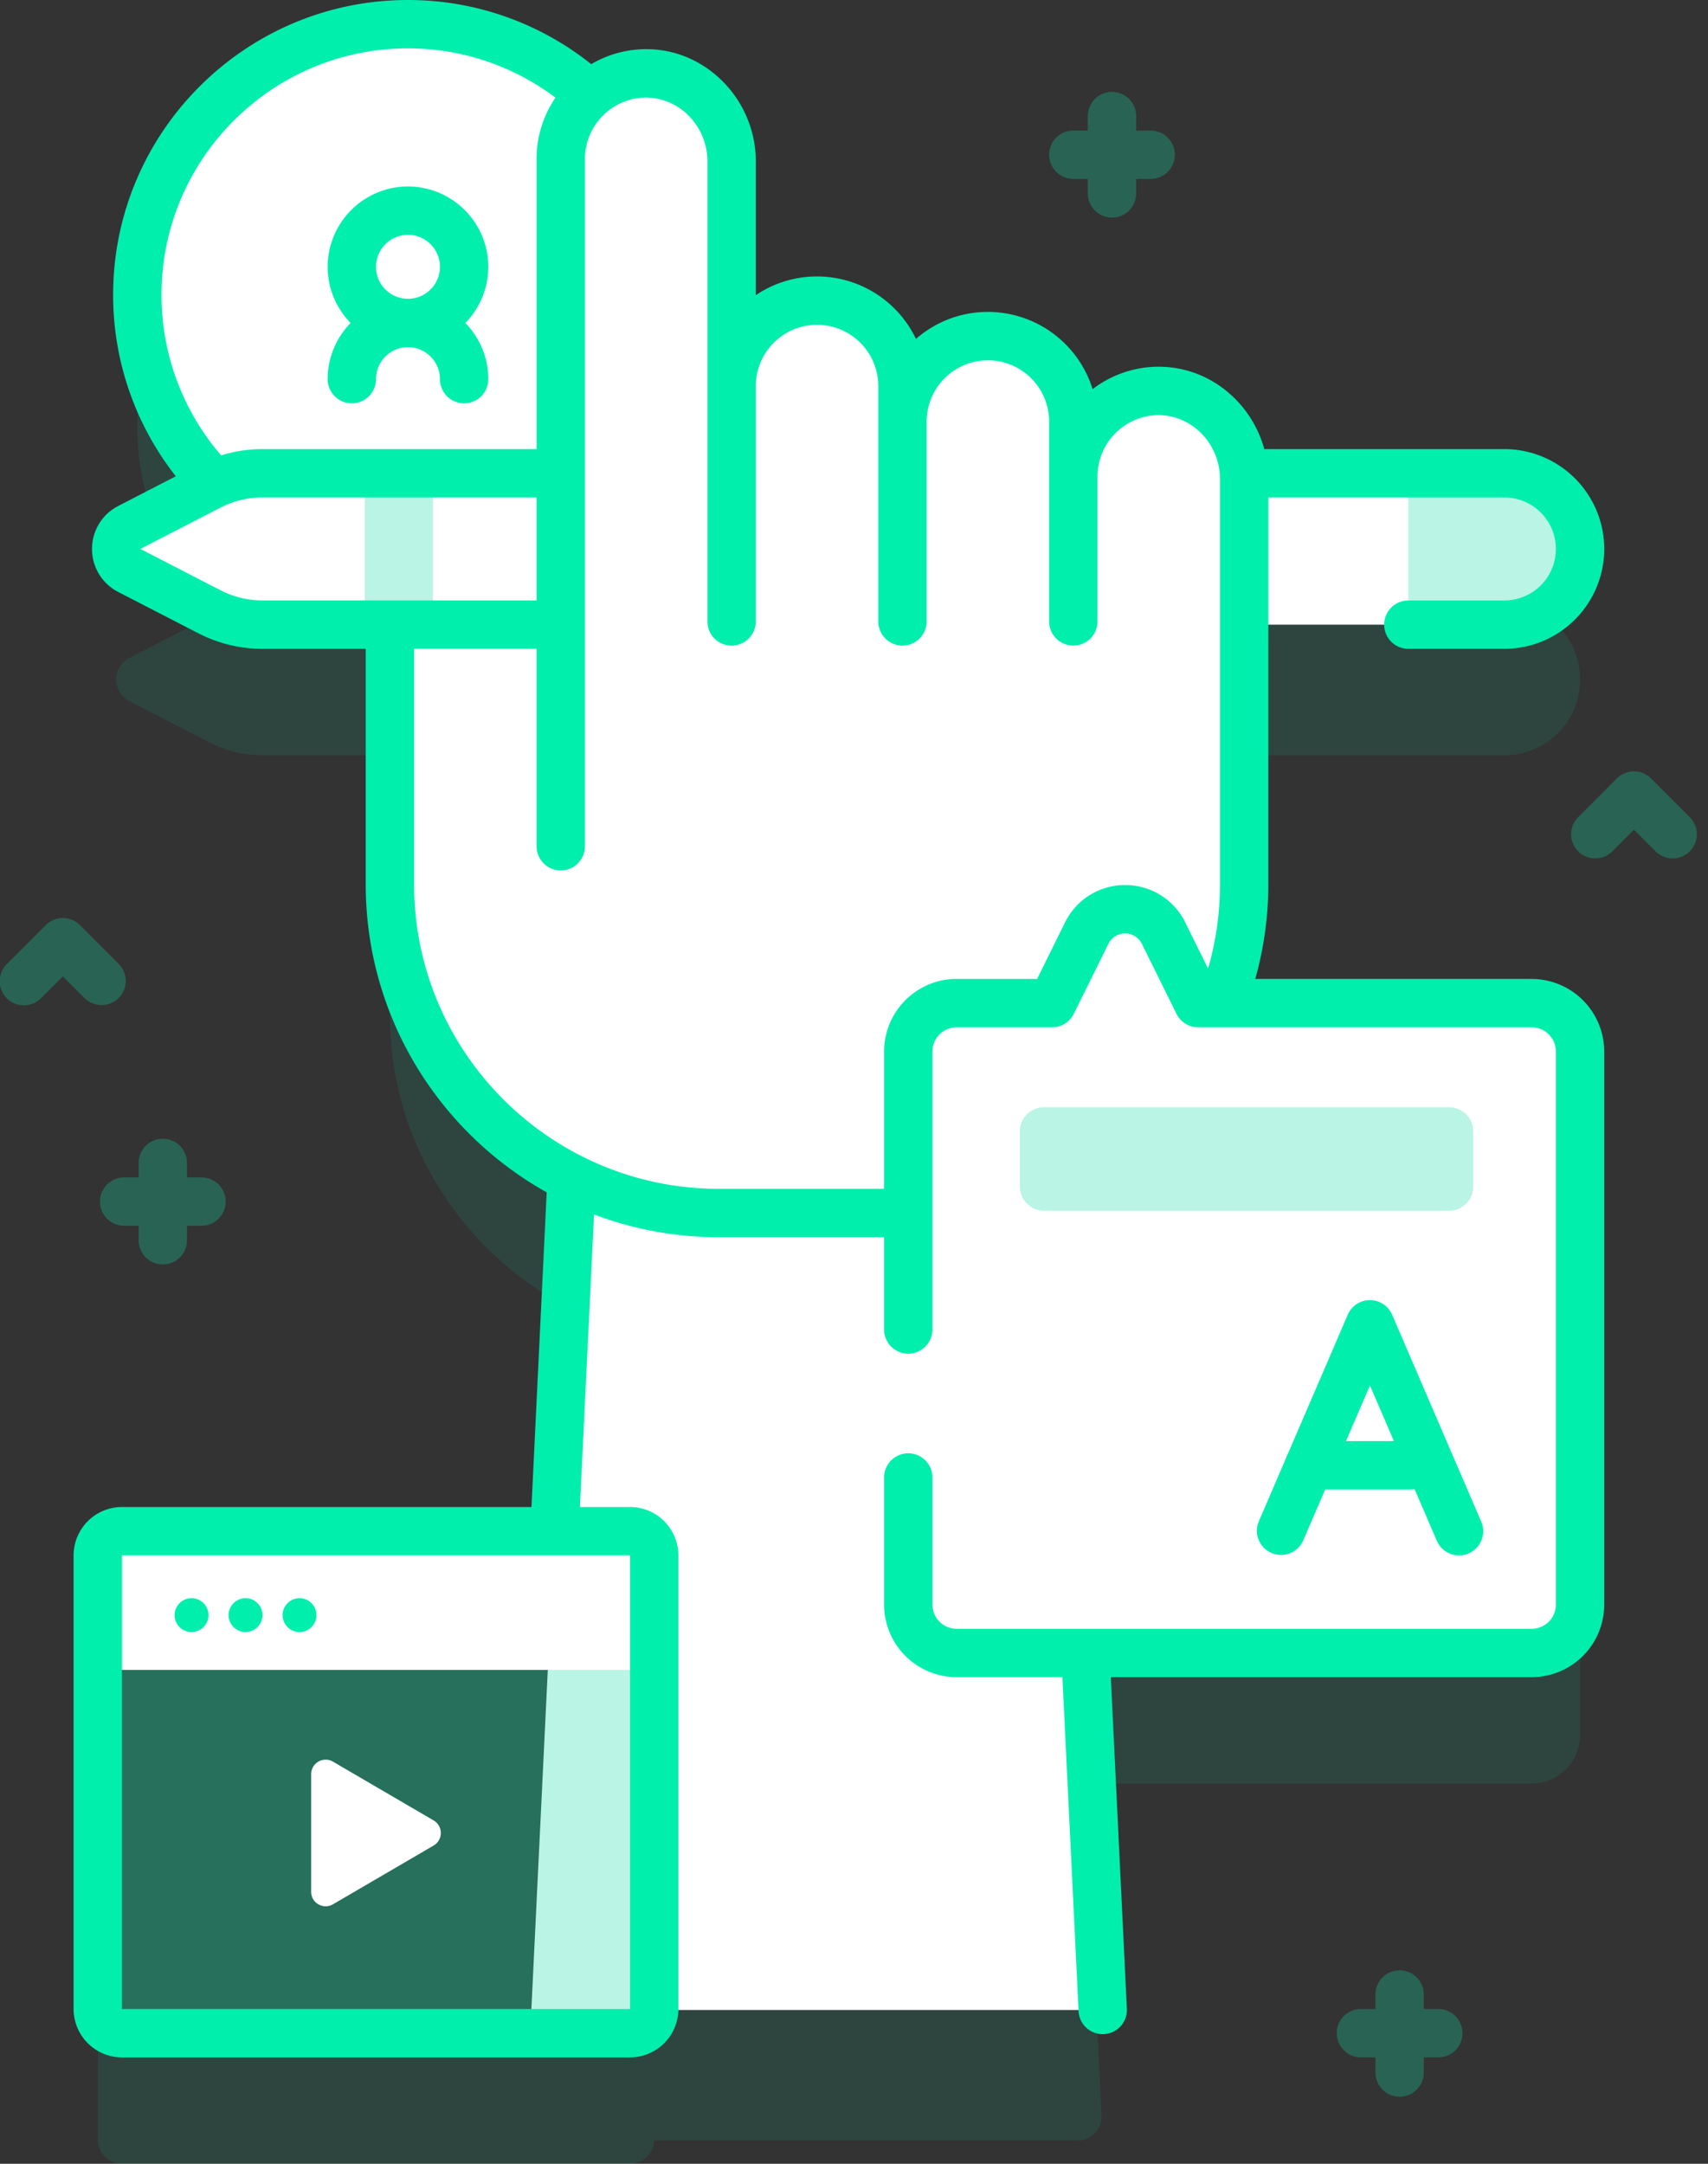
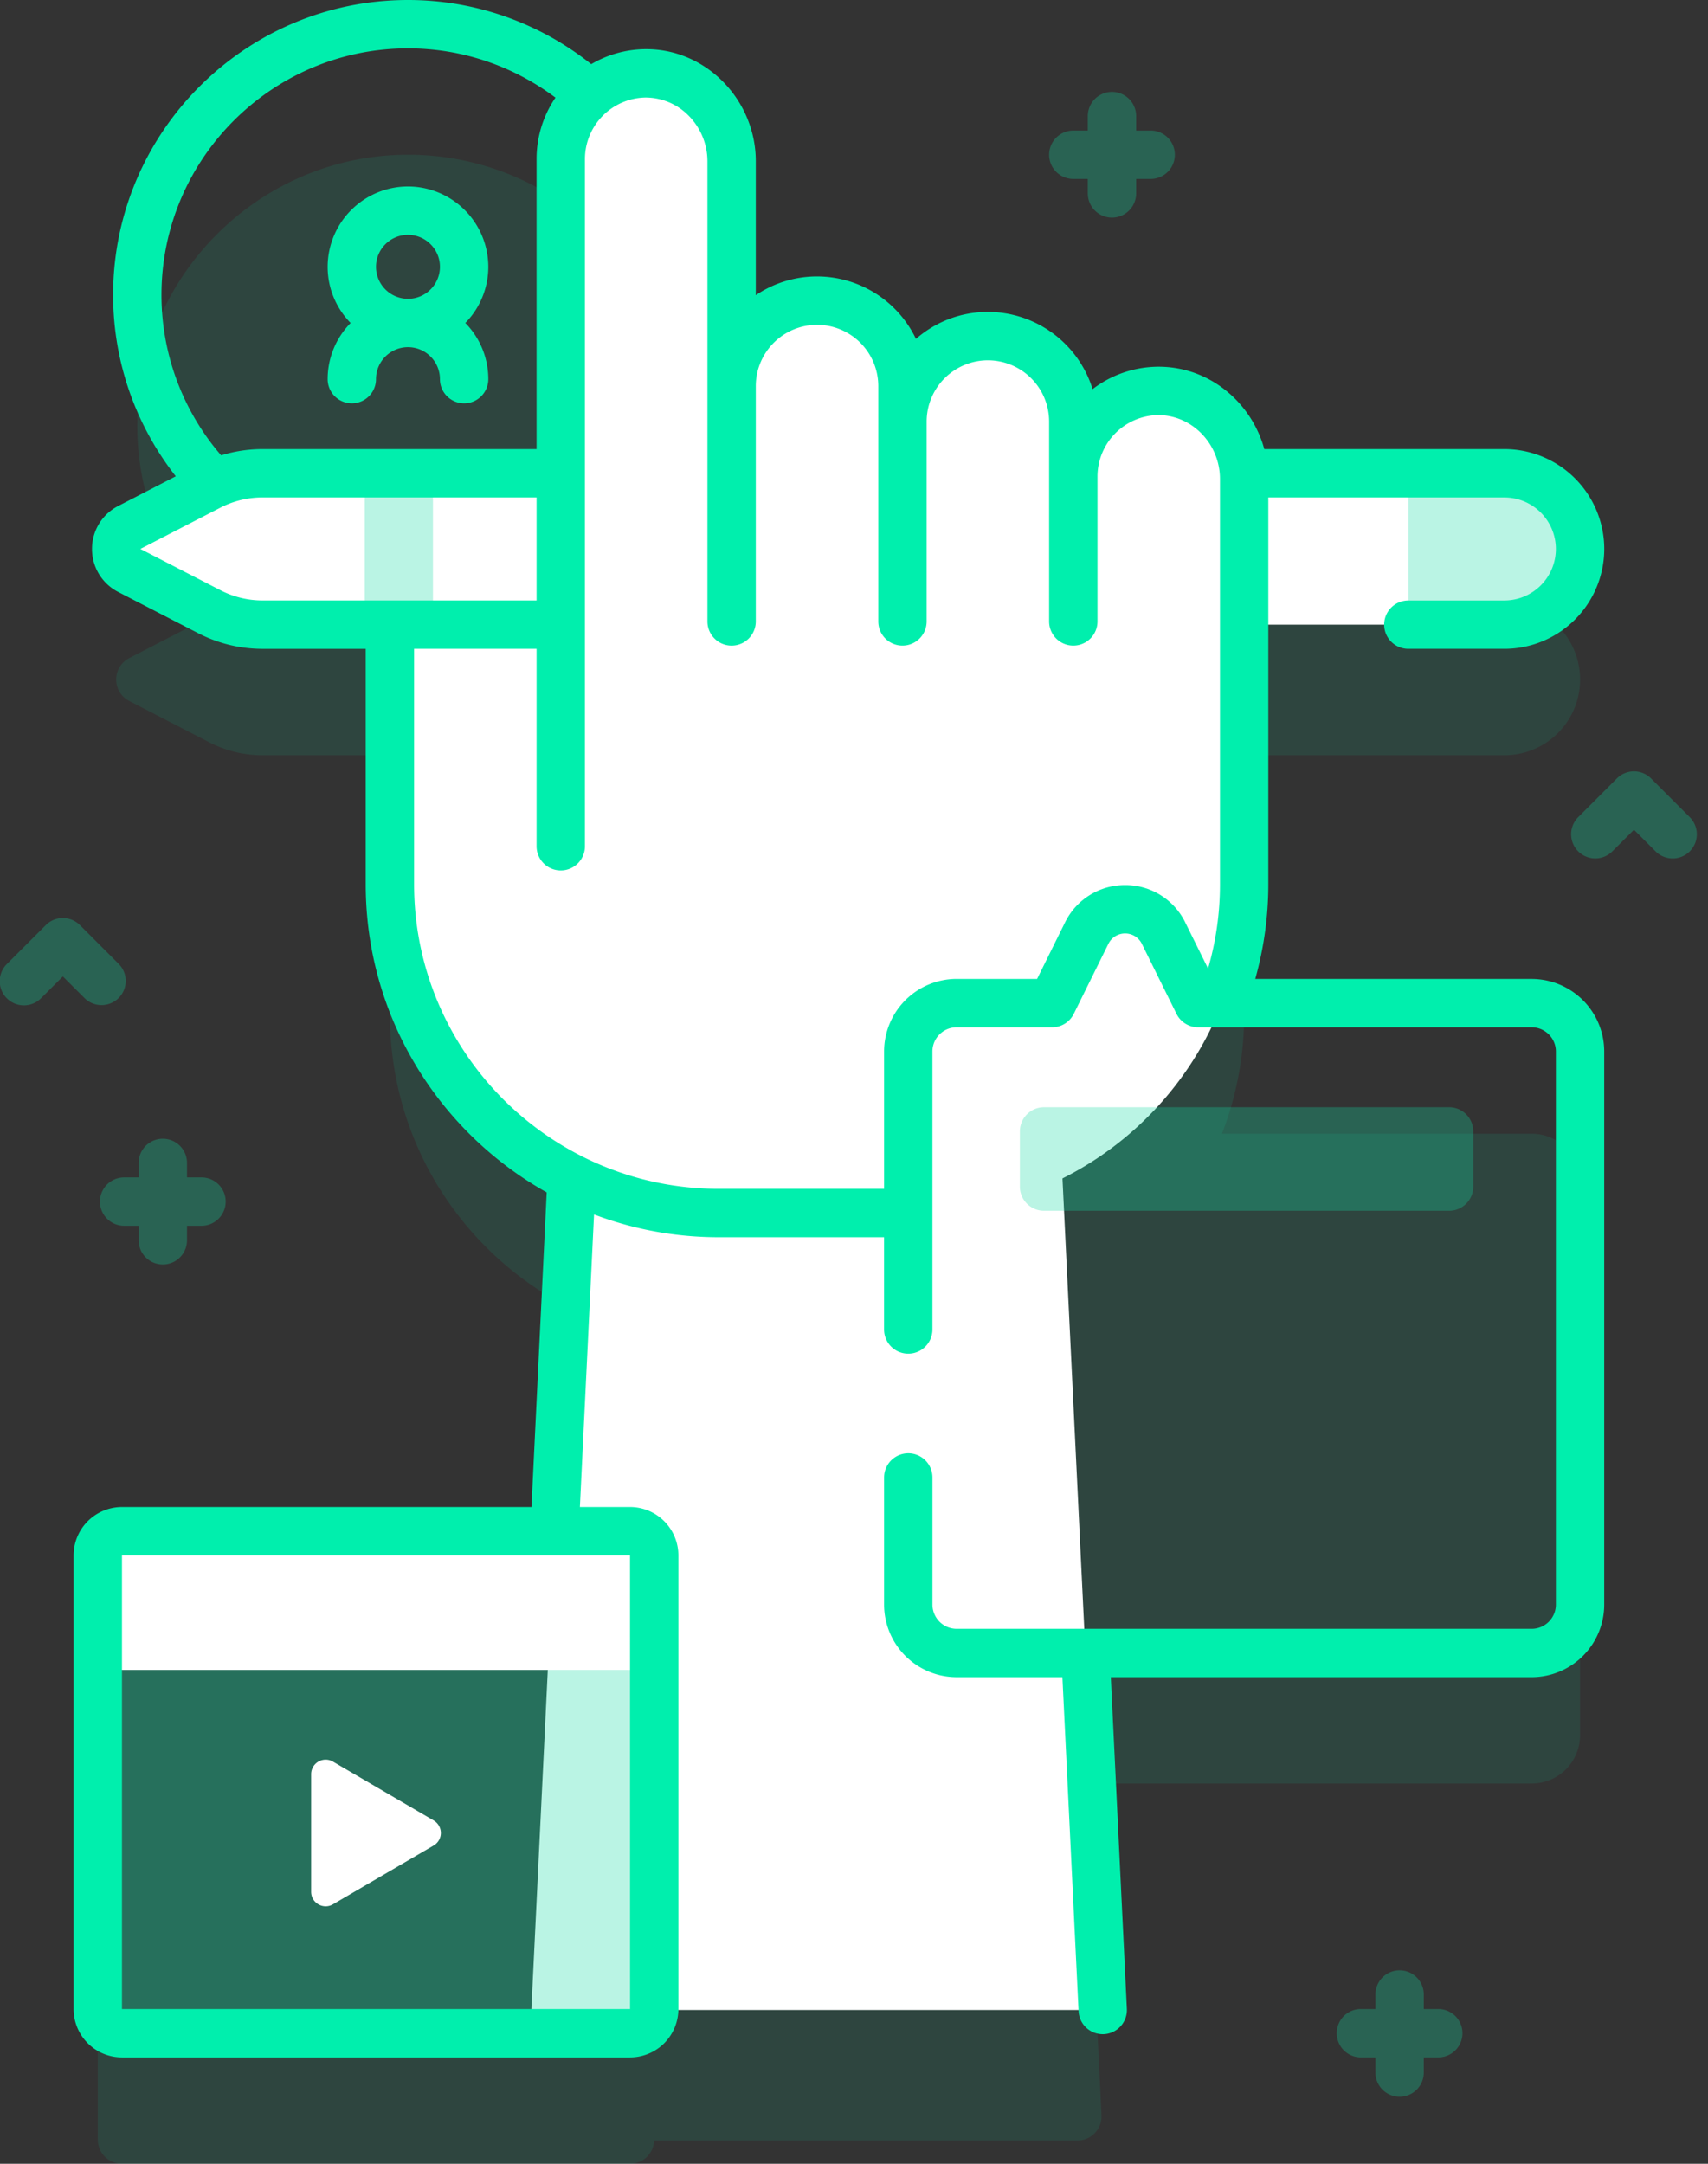
<svg xmlns="http://www.w3.org/2000/svg" width="90" height="114" fill="none">
  <rect width="100%" height="100%" fill="#333333" stroke="none" />
  <path opacity=".1" d="M65.558 39.79h13.714a3.988 3.988 0 0 0 0-7.976H65.544c-.146-2.399-2.144-4.384-4.573-4.338a4.498 4.498 0 0 0-4.407 4.338h-.008v-2.726a4.501 4.501 0 0 0-9.003 0v-1.75c0-2.523-2.065-4.666-4.587-4.619a4.501 4.501 0 0 0-4.415 4.501V15.363c0-2.432-1.88-4.513-4.309-4.615a4.48 4.48 0 0 0-3.154 1.111 14.214 14.214 0 0 0-9.937-3.702c-7.653.182-13.858 6.495-13.916 14.15a14.214 14.214 0 0 0 4.054 10.065 6.107 6.107 0 0 0-.25.119L6.814 34.67c-.92.474-.92 1.79 0 2.264l4.227 2.18a6.087 6.087 0 0 0 2.788.676h6.718V53.47c0 6.78 3.898 12.646 9.573 15.489l-.9 18.592H6.427c-.704 0-1.274.57-1.274 1.274v23.9c0 .704.57 1.274 1.274 1.274h26.771c.686 0 1.242-.543 1.27-1.223h22.301c.728 0 1.308-.608 1.273-1.335l-.846-17.474H80.71a2.547 2.547 0 0 0 2.547-2.548V62.277a2.547 2.547 0 0 0-2.547-2.547H64.388a17.265 17.265 0 0 0 1.17-6.259V39.79Z" fill="#00EFAD" />
-   <path d="M21.497 29.8c7.877 0 14.263-6.386 14.263-14.263S29.374 1.274 21.497 1.274 7.235 7.66 7.235 15.537 13.62 29.8 21.497 29.8Z" fill="#fff" />
  <path d="M25.73 14.058a4.238 4.238 0 0 0-4.233-4.233 4.238 4.238 0 0 0-4.232 4.233c0 1.151.463 2.195 1.211 2.959a4.217 4.217 0 0 0-1.211 2.959 1.274 1.274 0 1 0 2.548 0c0-.93.756-1.685 1.684-1.685.93 0 1.685.756 1.685 1.685a1.274 1.274 0 1 0 2.548 0 4.216 4.216 0 0 0-1.211-2.96 4.216 4.216 0 0 0 1.211-2.958Zm-4.233-1.685c.93 0 1.685.756 1.685 1.685s-.755 1.685-1.684 1.685a1.687 1.687 0 0 1-1.685-1.685c0-.929.755-1.685 1.684-1.685Z" fill="#00EFAD" />
  <path d="m58.106 105.898-2.34-48.35H30.338l-2.34 48.35h30.108ZM83.26 28.922a3.988 3.988 0 0 1-3.988 3.988H13.828c-.97 0-1.926-.232-2.788-.676l-4.227-2.18a1.274 1.274 0 0 1 0-2.264l4.227-2.179a6.087 6.087 0 0 1 2.788-.676h65.444a3.988 3.988 0 0 1 3.987 3.987Z" fill="#fff" />
  <path d="M22.814 24.935v7.975H19.22v-7.975h3.595ZM74.21 32.91h5.062a3.988 3.988 0 1 0 0-7.975H74.21v7.975Z" fill="#12DBA4" fill-opacity=".29" />
  <path d="M20.546 32.91v13.683c0 9.564 7.753 17.317 17.318 17.317H48.24c9.564 0 17.318-7.753 17.318-17.317V25.215c0-2.523-2.065-4.665-4.588-4.618a4.501 4.501 0 0 0-4.415 4.5V22.21a4.501 4.501 0 0 0-9.003 0V20.34a4.501 4.501 0 0 0-9.002 0V8.484c0-2.523-2.065-4.665-4.587-4.618a4.501 4.501 0 0 0-4.416 4.5v24.545h-9.002Z" fill="#fff" />
  <path d="M33.198 107.12H6.427c-.704 0-1.274-.57-1.274-1.274v-23.9c0-.704.57-1.274 1.274-1.274h26.771c.704 0 1.274.57 1.274 1.274v23.9c0 .704-.57 1.274-1.274 1.274Z" fill="#12DBA4" fill-opacity=".29" />
  <path d="M34.472 87.98v-6.034c0-.704-.57-1.274-1.274-1.274H6.427c-.704 0-1.274.57-1.274 1.274v6.035h29.32ZM16.395 93.474v6.195c0 .591.64.958 1.15.661l5.306-3.098a.765.765 0 0 0 0-1.32l-5.306-3.099a.765.765 0 0 0-1.15.66Z" fill="#fff" />
-   <path d="M10.093 85.986a.892.892 0 1 0 0-1.784.892.892 0 0 0 0 1.784ZM12.938 85.986a.892.892 0 1 0 0-1.784.892.892 0 0 0 0 1.784ZM15.783 85.986a.892.892 0 1 0 0-1.784.892.892 0 0 0 0 1.784Z" fill="#00EFAD" />
-   <path d="M50.407 87.09H80.71a2.547 2.547 0 0 0 2.547-2.549V55.4a2.547 2.547 0 0 0-2.547-2.548H63.137l-1.826-3.688a2.258 2.258 0 0 0-4.048 0l-1.823 3.688h-5.033a2.548 2.548 0 0 0-2.547 2.548v29.143a2.548 2.548 0 0 0 2.547 2.547Z" fill="#fff" />
  <path d="M80.71 51.576H66.144c.444-1.587.688-3.257.688-4.984V26.209h12.439a2.716 2.716 0 0 1 2.713 2.713 2.716 2.716 0 0 1-2.713 2.714H74.21a1.274 1.274 0 1 0 0 2.548h5.062a5.267 5.267 0 0 0 5.261-5.262 5.267 5.267 0 0 0-5.261-5.261H66.62a6.001 6.001 0 0 0-1.575-2.687c-1.114-1.094-2.562-1.68-4.098-1.652a5.73 5.73 0 0 0-3.374 1.181 5.785 5.785 0 0 0-5.518-4.07c-1.45 0-2.775.537-3.79 1.422a5.782 5.782 0 0 0-5.213-3.29 5.744 5.744 0 0 0-3.227.988v-7.07c0-1.58-.652-3.125-1.788-4.24-1.114-1.094-2.566-1.683-4.098-1.652a5.707 5.707 0 0 0-2.786.789A15.451 15.451 0 0 0 21.497 0C12.93 0 5.961 6.97 5.961 15.537c0 3.602 1.236 6.919 3.302 9.557l-3.034 1.564a2.539 2.539 0 0 0-1.38 2.265c0 .958.528 1.826 1.38 2.265l4.227 2.179a7.394 7.394 0 0 0 3.372.818h5.443v12.407c0 6.965 3.852 13.045 9.536 16.229l-.802 16.578H6.426a2.55 2.55 0 0 0-2.548 2.547v23.901a2.55 2.55 0 0 0 2.548 2.548h26.772a2.55 2.55 0 0 0 2.548-2.548v-23.9a2.55 2.55 0 0 0-2.548-2.548h-2.642l.746-15.414c2.041.772 4.252 1.199 6.561 1.199h8.722v4.861a1.274 1.274 0 1 0 2.548 0V55.398c0-.702.572-1.273 1.274-1.273h5.032c.484 0 .927-.275 1.142-.71l1.823-3.687a.978.978 0 0 1 .883-.548.98.98 0 0 1 .882.548l1.825 3.688c.215.434.658.709 1.142.709H80.71c.702 0 1.274.571 1.274 1.273v29.143c0 .703-.572 1.274-1.274 1.274H50.408a1.275 1.275 0 0 1-1.274-1.274v-6.699a1.274 1.274 0 1 0-2.548 0v6.7a3.826 3.826 0 0 0 3.822 3.821h5.574l.852 17.597a1.274 1.274 0 0 0 1.271 1.212l.063-.001a1.275 1.275 0 0 0 1.21-1.334l-.845-17.474h22.176a3.826 3.826 0 0 0 3.822-3.822V55.4a3.826 3.826 0 0 0-3.822-3.823Zm-47.51 54.27H6.427v-23.9h26.771l.002 23.9ZM21.497 2.548c2.914 0 5.603.969 7.772 2.596a5.724 5.724 0 0 0-.995 3.221v15.296H13.828c-.736 0-1.472.113-2.175.33a12.924 12.924 0 0 1-3.144-8.455c0-7.162 5.827-12.988 12.988-12.988ZM11.624 31.1l-4.227-2.179 4.226-2.179a4.834 4.834 0 0 1 2.205-.534h14.446v5.427H13.828a4.828 4.828 0 0 1-2.204-.535Zm50.83 17.496a3.511 3.511 0 0 0-3.167-1.965 3.511 3.511 0 0 0-3.166 1.966l-1.473 2.978h-4.24a3.826 3.826 0 0 0-3.822 3.822v7.237h-8.722c-2.581 0-5.02-.616-7.182-1.703l-.017-.01c-5.24-2.643-8.845-8.072-8.845-14.33V34.183h6.454v10.403a1.274 1.274 0 0 0 2.548 0V8.365a3.243 3.243 0 0 1 3.165-3.226 3.182 3.182 0 0 1 2.266.922 3.418 3.418 0 0 1 1.024 2.422V32.741a1.274 1.274 0 0 0 2.548 0v-12.4a3.231 3.231 0 0 1 3.227-3.228 3.231 3.231 0 0 1 3.228 3.228V32.74a1.274 1.274 0 1 0 2.548 0V22.21a3.231 3.231 0 0 1 3.227-3.227 3.23 3.23 0 0 1 3.227 3.227V32.74a1.274 1.274 0 1 0 2.548 0v-7.643a3.243 3.243 0 0 1 3.165-3.227c.83-.01 1.643.312 2.266.923a3.417 3.417 0 0 1 1.024 2.422v21.377c0 1.539-.22 3.026-.628 4.436l-1.204-2.431Z" fill="#00EFAD" />
-   <path d="M76.881 81.948c-.493 0-.963-.289-1.17-.77l-3.524-8.184-3.523 8.183a1.274 1.274 0 0 1-2.34-1.007l4.693-10.902a1.274 1.274 0 0 1 2.34 0l4.694 10.902a1.274 1.274 0 0 1-1.17 1.778Z" fill="#00EFAD" />
-   <path d="M74.315 78.472h-5.324a1.274 1.274 0 1 1 0-2.548h5.324a1.274 1.274 0 1 1 0 2.548Z" fill="#00EFAD" />
  <path d="M76.358 63.79H55.014c-.703 0-1.273-.57-1.273-1.273v-2.908c0-.704.57-1.274 1.273-1.274h21.343c.704 0 1.274.57 1.274 1.274v2.908c0 .703-.57 1.273-1.273 1.273ZM10.618 62.033h-.764v-.764a1.274 1.274 0 1 0-2.548 0v.764h-.764a1.274 1.274 0 1 0 0 2.548h.764v.765a1.274 1.274 0 1 0 2.548 0v-.765h.764a1.274 1.274 0 1 0 0-2.548ZM60.633 6.88h-.765v-.765a1.274 1.274 0 1 0-2.548 0v.764h-.764a1.274 1.274 0 1 0 0 2.548h.764v.764a1.274 1.274 0 1 0 2.548 0v-.764h.765a1.274 1.274 0 1 0 0-2.548ZM75.788 105.846h-.764v-.764a1.274 1.274 0 1 0-2.548 0v.764h-.765a1.274 1.274 0 1 0 0 2.548h.765v.764a1.274 1.274 0 1 0 2.547 0v-.764h.765a1.274 1.274 0 1 0 0-2.548ZM5.35 52.954a1.27 1.27 0 0 1-.9-.373l-1.138-1.137-1.137 1.137A1.274 1.274 0 1 1 .373 50.78l2.039-2.039a1.274 1.274 0 0 1 1.801 0l2.038 2.039a1.273 1.273 0 0 1-.9 2.174ZM88.137 45.227c-.326 0-.652-.125-.9-.373l-1.138-1.138-1.138 1.137a1.273 1.273 0 1 1-1.801-1.8l2.038-2.04a1.273 1.273 0 0 1 1.801 0l2.039 2.04a1.273 1.273 0 0 1-.901 2.174Z" fill="#12DBA4" fill-opacity=".29" />
</svg>